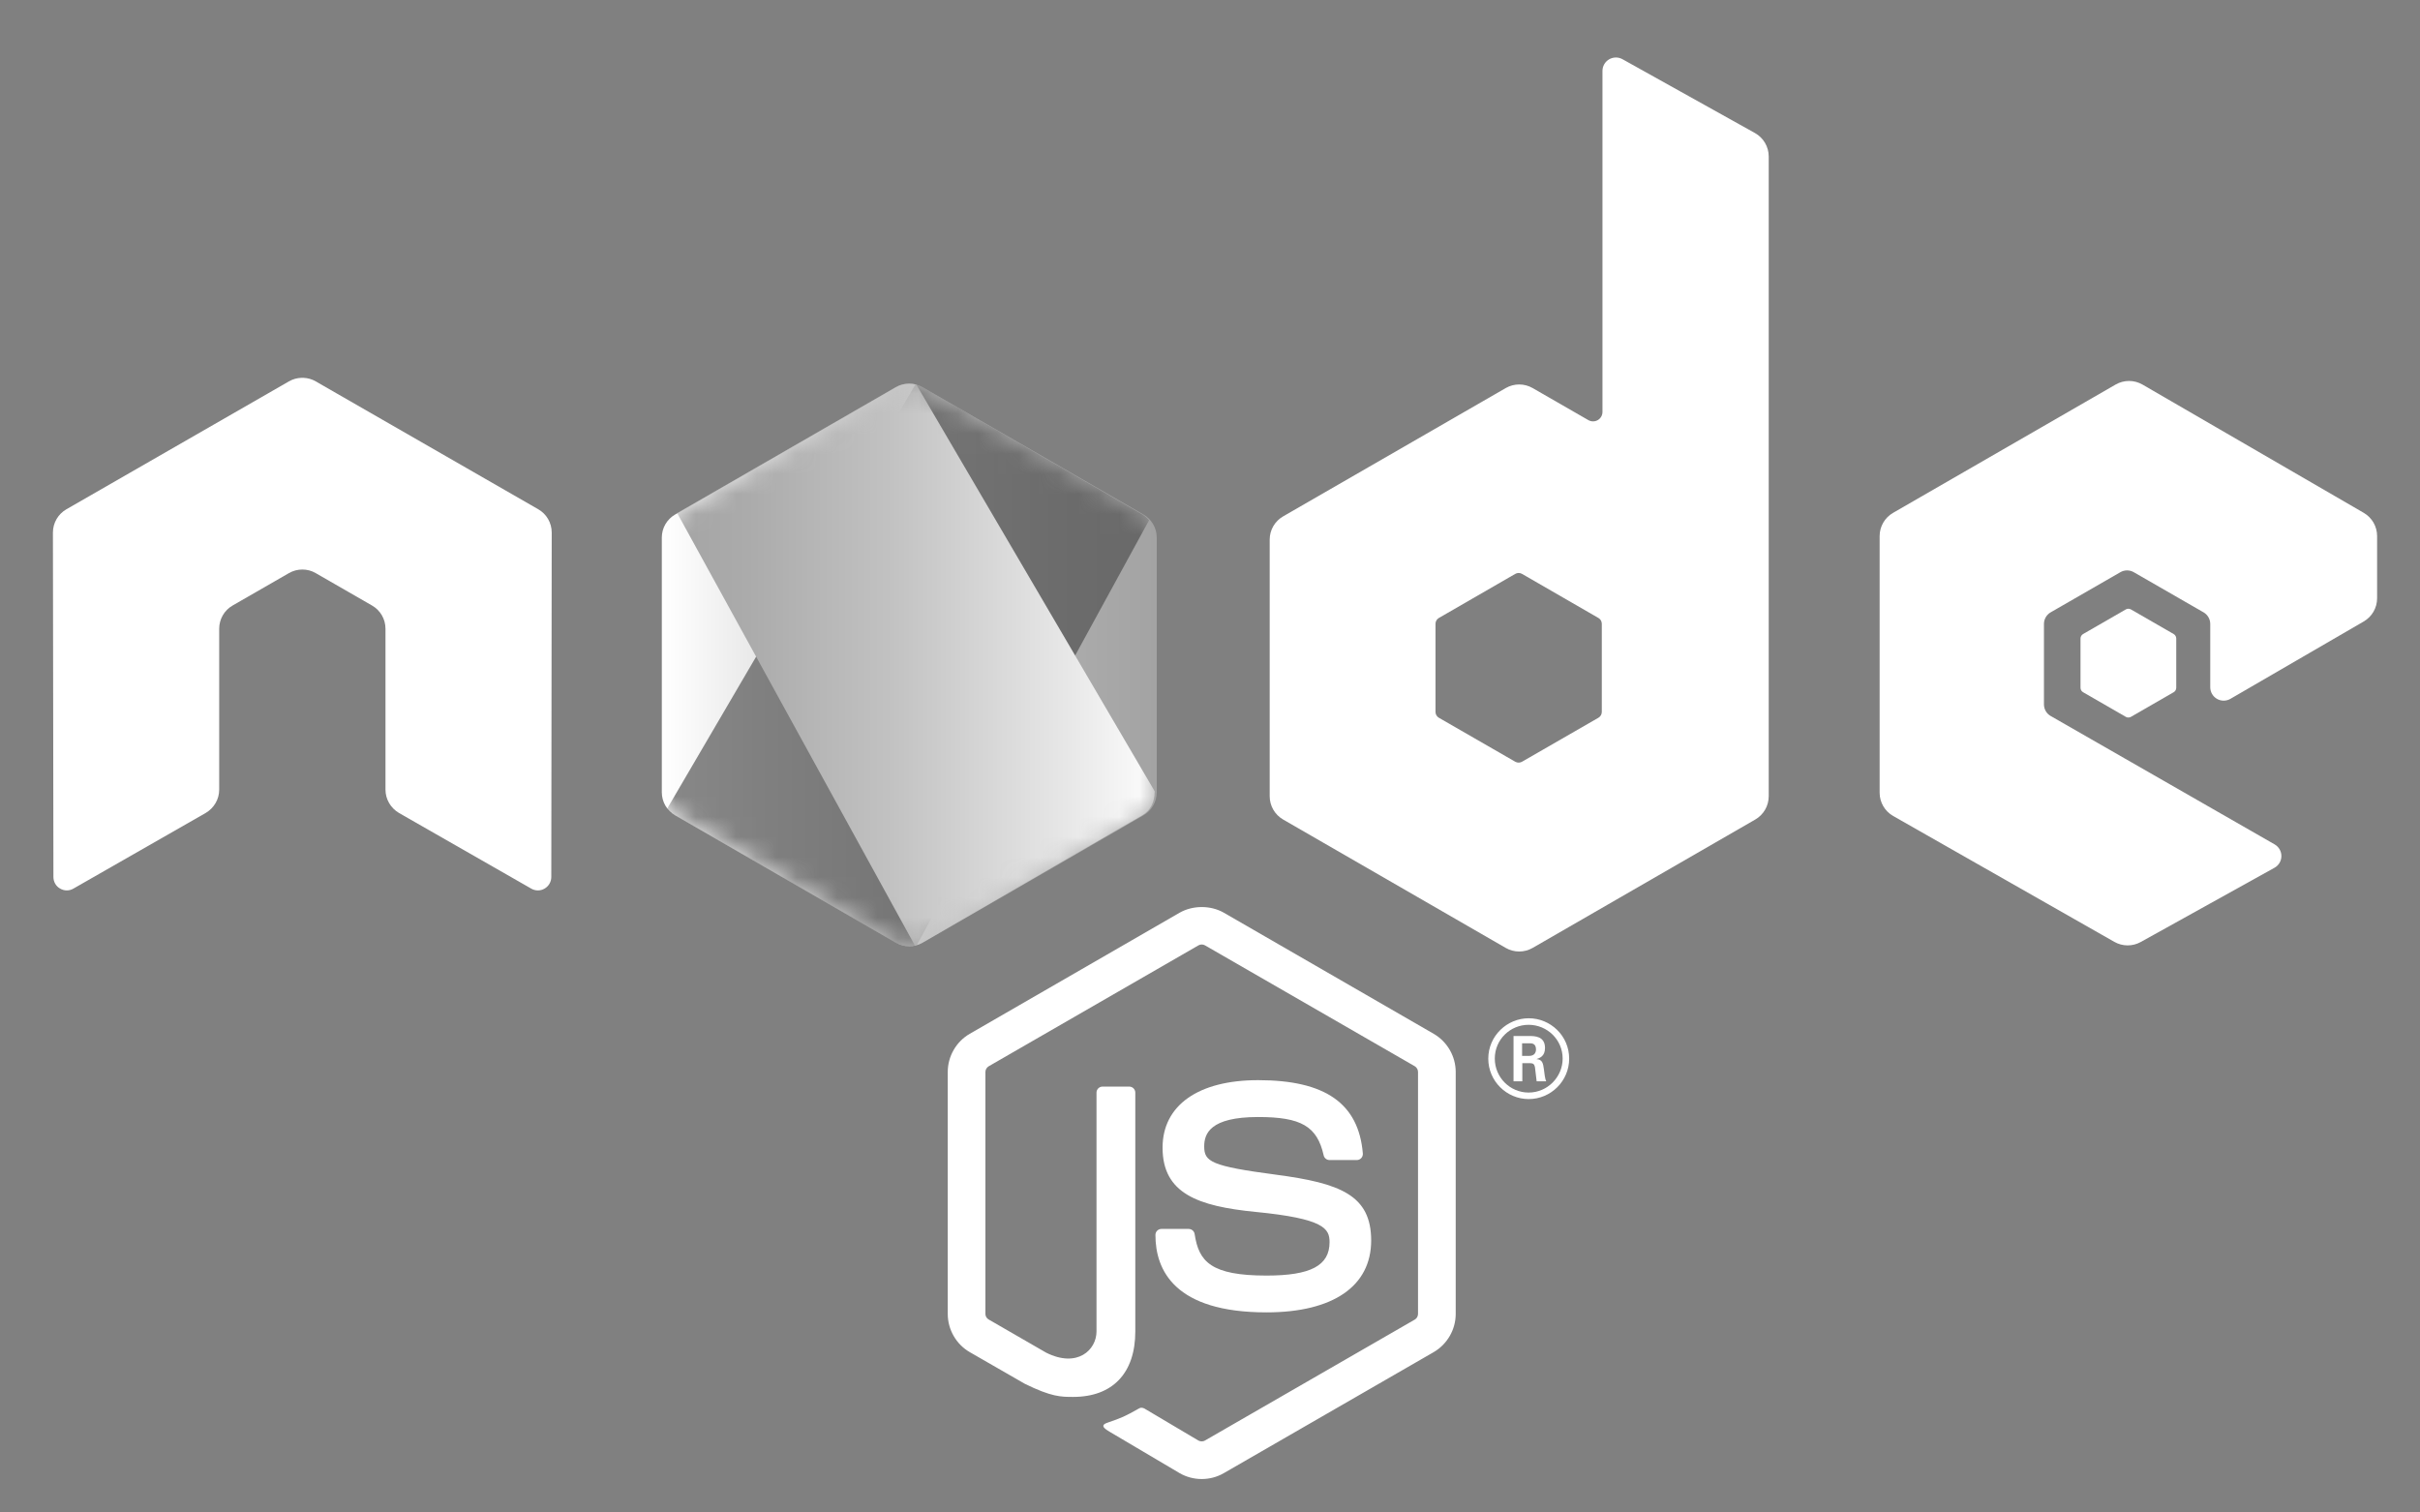
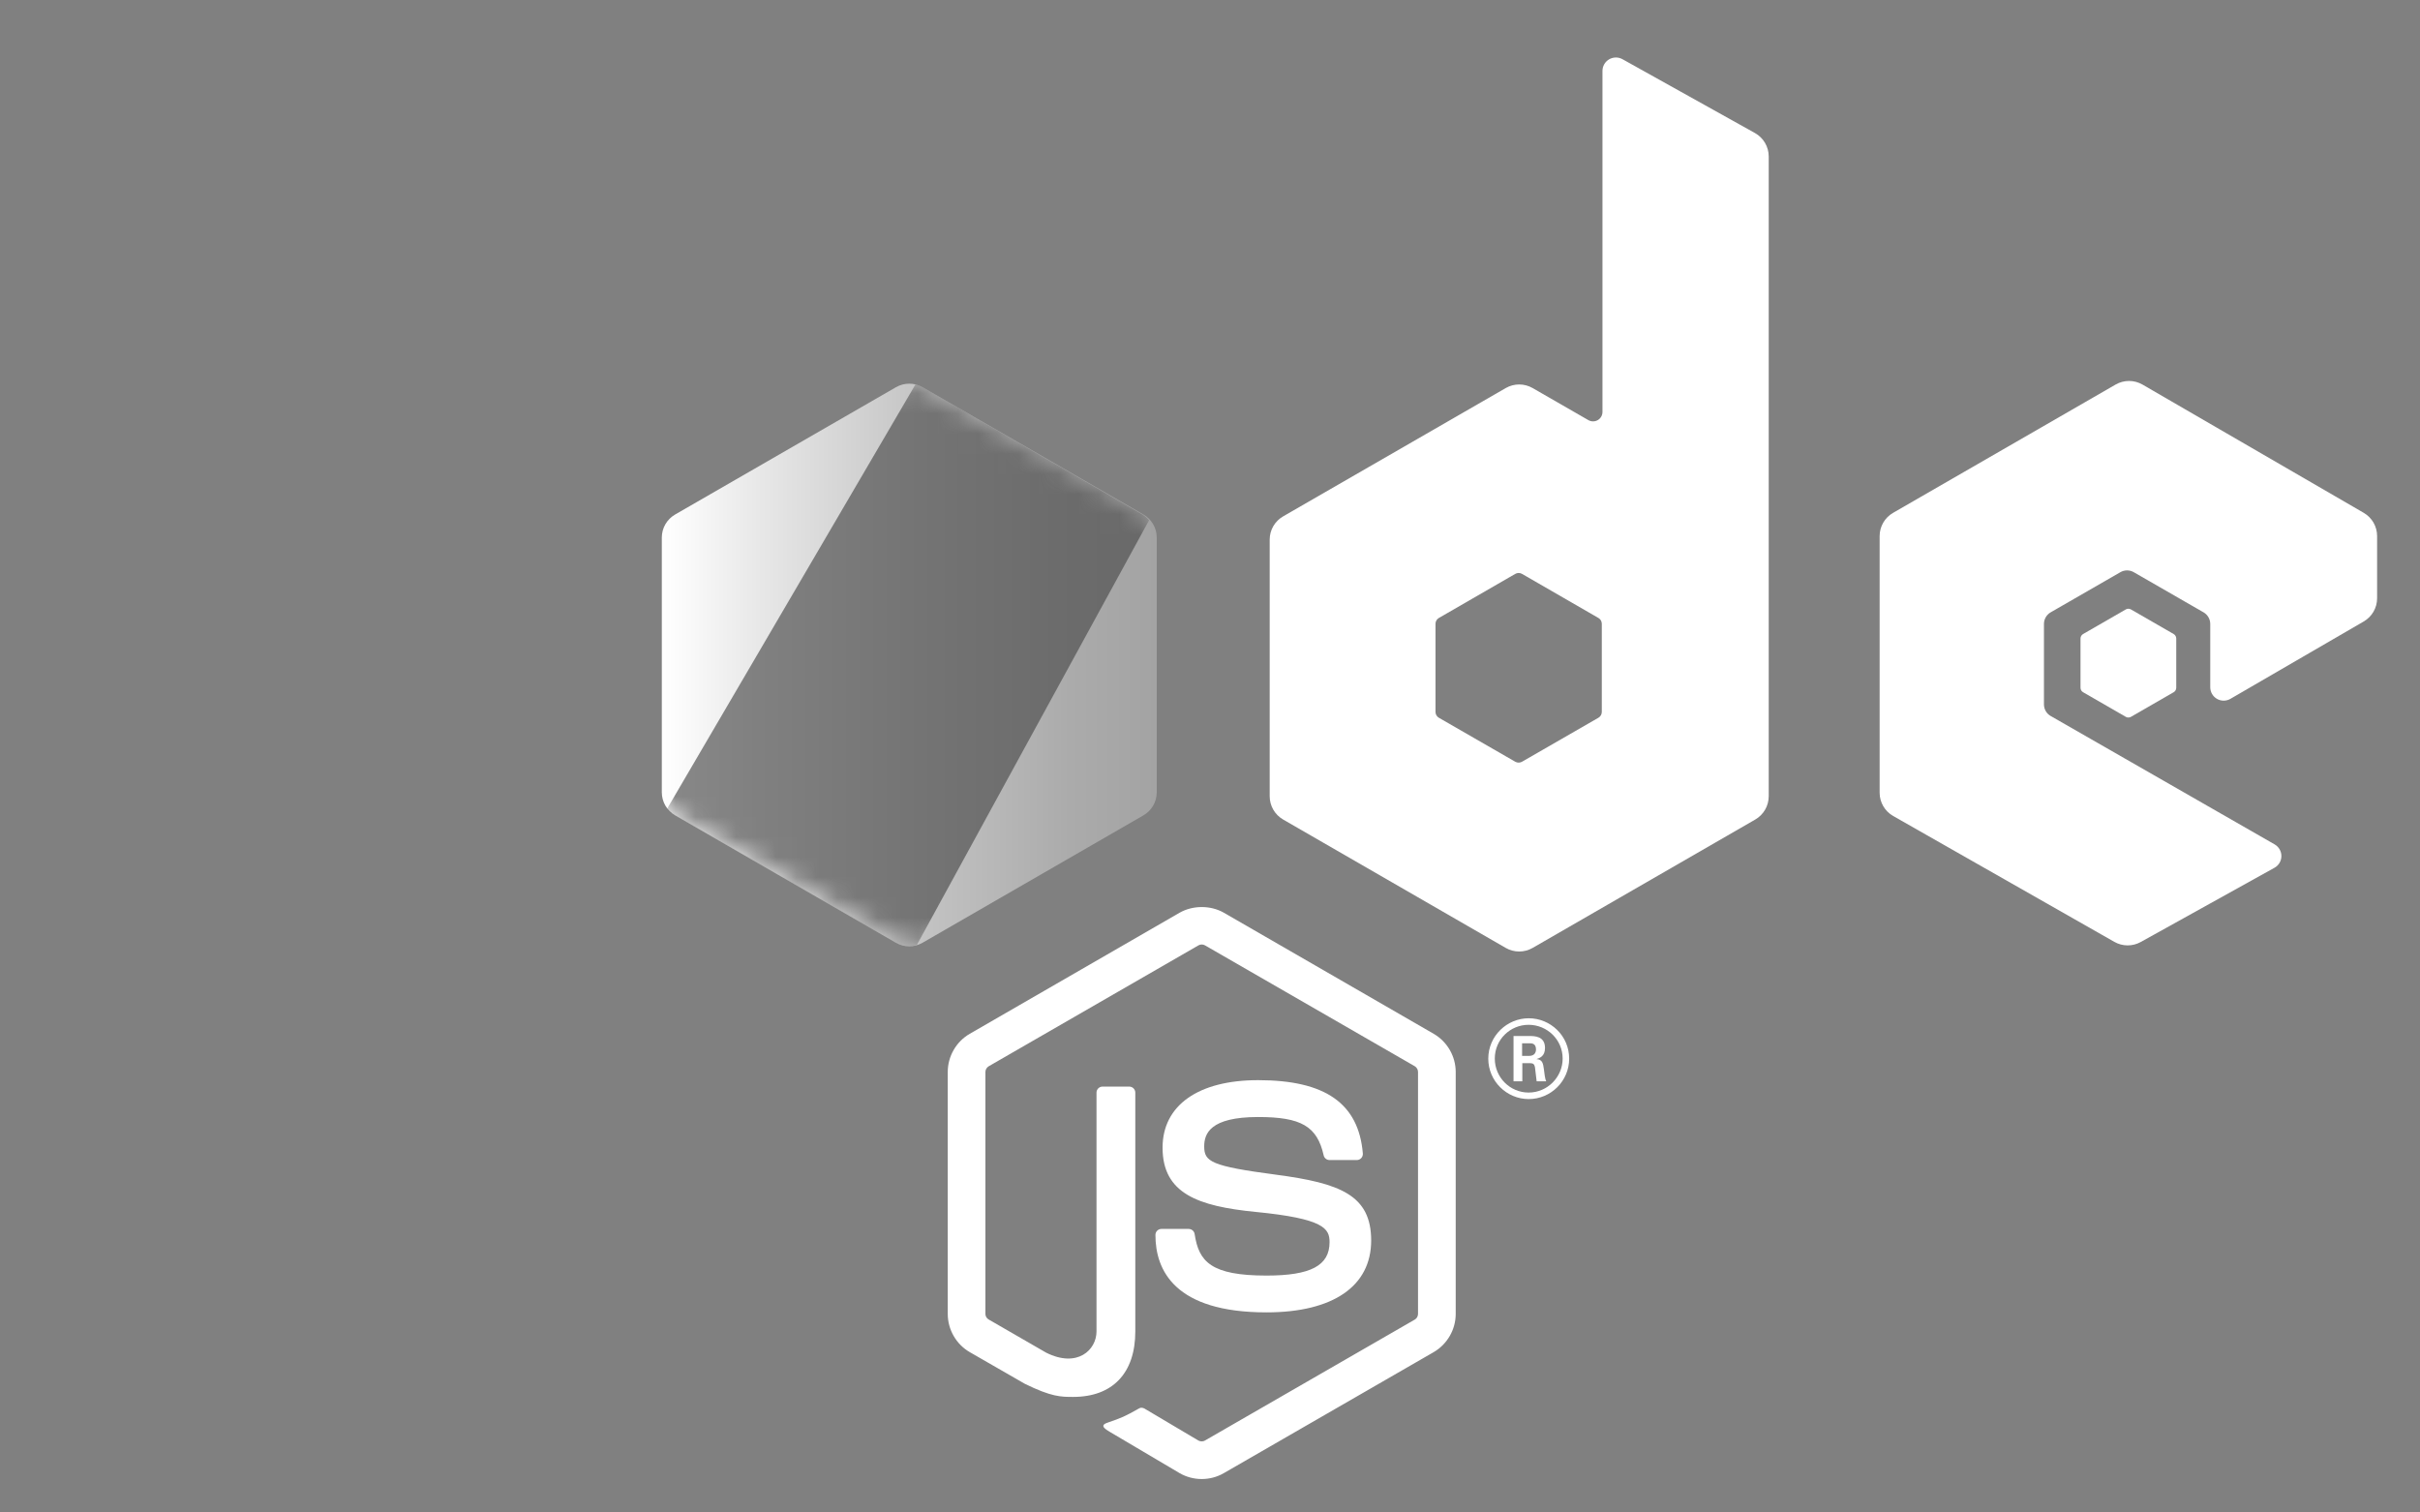
<svg xmlns="http://www.w3.org/2000/svg" width="120" height="75" viewBox="0 0 120 75" fill="none">
  <rect x="0" y="0" width="120" height="75" fill="#808080" stroke="none" />
  <g clip-path="url(#clip0_1_44)">
    <path d="M59.588 73.341C59.207 73.341 58.829 73.242 58.496 73.05L55.021 70.996C54.502 70.706 54.756 70.604 54.926 70.544C55.619 70.304 55.759 70.249 56.498 69.831C56.575 69.787 56.677 69.804 56.756 69.85L59.426 71.433C59.523 71.487 59.659 71.487 59.748 71.433L70.156 65.434C70.253 65.379 70.315 65.267 70.315 65.153V53.157C70.315 53.04 70.253 52.931 70.153 52.871L59.75 46.877C59.654 46.821 59.526 46.821 59.429 46.877L49.028 52.873C48.927 52.931 48.863 53.044 48.863 53.157V65.153C48.863 65.267 48.927 65.376 49.027 65.431L51.878 67.076C53.425 67.848 54.372 66.938 54.372 66.024V54.181C54.372 54.013 54.507 53.881 54.675 53.881H55.995C56.16 53.881 56.296 54.013 56.296 54.181V66.024C56.296 68.086 55.172 69.269 53.215 69.269C52.613 69.269 52.139 69.269 50.817 68.618L48.088 67.049C47.414 66.66 46.996 65.932 46.996 65.153V53.157C46.996 52.378 47.414 51.651 48.088 51.263L58.496 45.257C59.155 44.885 60.03 44.885 60.683 45.257L71.091 51.263C71.764 51.652 72.184 52.378 72.184 53.157V65.153C72.184 65.932 71.764 66.657 71.091 67.049L60.683 73.05C60.351 73.242 59.973 73.341 59.588 73.341Z" fill="white" />
    <path d="M62.802 65.077C58.248 65.077 57.294 62.989 57.294 61.238C57.294 61.072 57.428 60.939 57.595 60.939H58.94C59.091 60.939 59.216 61.047 59.239 61.194C59.443 62.562 60.048 63.252 62.803 63.252C64.995 63.252 65.929 62.757 65.929 61.595C65.929 60.925 65.664 60.428 62.257 60.095C59.409 59.813 57.648 59.185 57.648 56.91C57.648 54.812 59.418 53.562 62.386 53.562C65.72 53.562 67.37 54.718 67.579 57.197C67.586 57.282 67.556 57.365 67.499 57.428C67.442 57.488 67.363 57.524 67.279 57.524H65.928C65.788 57.524 65.664 57.425 65.636 57.289C65.312 55.85 64.524 55.39 62.386 55.39C59.992 55.39 59.713 56.223 59.713 56.847C59.713 57.603 60.042 57.823 63.274 58.25C66.472 58.672 67.992 59.27 67.992 61.515C67.991 63.78 66.1 65.077 62.802 65.077Z" fill="white" />
    <path d="M77.81 52.497C77.81 53.599 76.908 54.5 75.804 54.5C74.711 54.5 73.799 53.61 73.799 52.497C73.799 51.363 74.733 50.493 75.804 50.493C76.887 50.493 77.81 51.363 77.81 52.497ZM74.122 52.491C74.122 53.424 74.876 54.177 75.799 54.177C76.733 54.177 77.487 53.408 77.487 52.491C77.487 51.559 76.723 50.817 75.799 50.817C74.886 50.817 74.122 51.548 74.122 52.491ZM75.051 51.373H75.826C76.091 51.373 76.612 51.373 76.612 51.967C76.612 52.38 76.346 52.465 76.186 52.518C76.495 52.539 76.516 52.741 76.558 53.027C76.579 53.207 76.612 53.514 76.674 53.62H76.198C76.186 53.515 76.112 52.942 76.112 52.911C76.081 52.783 76.038 52.72 75.879 52.72H75.487V53.62H75.051V51.373H75.051ZM75.476 52.359H75.826C76.112 52.359 76.165 52.158 76.165 52.041C76.165 51.733 75.953 51.733 75.836 51.733H75.476V52.359Z" fill="white" />
-     <path d="M27.358 26.41C27.358 25.931 27.106 25.491 26.692 25.254L15.657 18.912C15.471 18.802 15.261 18.745 15.05 18.736C15.031 18.736 14.951 18.736 14.936 18.736C14.725 18.745 14.516 18.802 14.326 18.912L3.292 25.254C2.88 25.491 2.624 25.931 2.624 26.41L2.649 43.487C2.649 43.724 2.772 43.946 2.981 44.062C3.186 44.184 3.439 44.184 3.643 44.062L10.201 40.312C10.616 40.066 10.869 39.632 10.869 39.157V31.178C10.869 30.703 11.121 30.263 11.534 30.026L14.326 28.42C14.534 28.3 14.762 28.241 14.994 28.241C15.221 28.241 15.455 28.3 15.657 28.42L18.448 30.026C18.862 30.263 19.115 30.703 19.115 31.178V39.157C19.115 39.632 19.371 40.068 19.783 40.312L26.339 44.062C26.545 44.184 26.802 44.184 27.006 44.062C27.209 43.945 27.337 43.724 27.337 43.487L27.358 26.41Z" fill="white" />
    <path d="M80.452 2.935C80.246 2.821 79.994 2.823 79.79 2.943C79.586 3.062 79.461 3.281 79.461 3.517V20.429C79.461 20.595 79.372 20.749 79.228 20.832C79.084 20.915 78.906 20.915 78.761 20.832L75.997 19.242C75.585 19.005 75.078 19.005 74.666 19.242L63.627 25.605C63.214 25.843 62.96 26.282 62.96 26.757V39.484C62.96 39.96 63.214 40.399 63.626 40.638L74.665 47.005C75.078 47.242 75.585 47.242 75.998 47.005L87.038 40.638C87.451 40.4 87.705 39.96 87.705 39.484V7.759C87.705 7.276 87.443 6.831 87.021 6.596L80.452 2.935ZM79.428 35.303C79.428 35.421 79.364 35.532 79.261 35.591L75.471 37.773C75.368 37.831 75.241 37.831 75.138 37.773L71.348 35.591C71.245 35.532 71.182 35.421 71.182 35.303V30.932C71.182 30.813 71.245 30.703 71.348 30.644L75.138 28.457C75.241 28.398 75.368 28.398 75.472 28.457L79.262 30.644C79.365 30.703 79.428 30.813 79.428 30.932L79.428 35.303Z" fill="white" />
    <path d="M117.21 30.817C117.621 30.579 117.873 30.14 117.873 29.666V26.582C117.873 26.107 117.621 25.669 117.21 25.43L106.242 19.071C105.829 18.831 105.32 18.831 104.906 19.069L93.871 25.431C93.459 25.669 93.205 26.108 93.205 26.584V39.308C93.205 39.786 93.462 40.228 93.878 40.464L104.844 46.705C105.249 46.935 105.744 46.938 106.151 46.712L112.784 43.03C112.995 42.913 113.126 42.693 113.127 42.453C113.129 42.213 113.001 41.991 112.792 41.871L101.688 35.505C101.48 35.387 101.353 35.166 101.353 34.928V30.94C101.353 30.703 101.48 30.482 101.686 30.364L105.142 28.374C105.348 28.255 105.602 28.255 105.808 28.374L109.266 30.364C109.472 30.482 109.599 30.703 109.599 30.94V34.078C109.599 34.316 109.727 34.536 109.933 34.655C110.14 34.774 110.394 34.773 110.6 34.653L117.21 30.817Z" fill="white" />
    <path d="M105.411 30.22C105.49 30.174 105.587 30.174 105.667 30.22L107.785 31.44C107.864 31.486 107.913 31.57 107.913 31.661V34.104C107.913 34.196 107.864 34.28 107.785 34.325L105.667 35.546C105.587 35.591 105.49 35.591 105.411 35.546L103.294 34.325C103.215 34.28 103.166 34.196 103.166 34.104V31.661C103.166 31.57 103.215 31.486 103.294 31.44L105.411 30.22Z" fill="white" />
    <path d="M44.426 19.202C44.835 18.966 45.339 18.966 45.748 19.202L56.698 25.513C57.107 25.749 57.359 26.185 57.359 26.657V39.288C57.359 39.76 57.107 40.196 56.698 40.432L45.748 46.748C45.339 46.984 44.834 46.984 44.425 46.748L33.478 40.432C33.069 40.196 32.817 39.76 32.817 39.288V26.657C32.817 26.185 33.069 25.749 33.478 25.513L44.426 19.202Z" fill="url(#paint0_linear_1_44)" />
    <mask id="mask0_1_44" style="mask-type:luminance" maskUnits="userSpaceOnUse" x="32" y="19" width="26" height="28">
-       <path d="M45.751 19.196C45.342 18.96 44.838 18.96 44.429 19.196L33.479 25.507C33.07 25.743 32.818 26.179 32.818 26.651V39.282C32.818 39.754 33.07 40.19 33.479 40.426L44.429 46.742C44.838 46.977 45.343 46.977 45.752 46.742L56.699 40.426C57.108 40.19 57.36 39.754 57.36 39.282V26.65C57.36 26.179 57.108 25.743 56.699 25.507L45.751 19.196Z" fill="white" />
+       <path d="M45.751 19.196C45.342 18.96 44.838 18.96 44.429 19.196L33.479 25.507C33.07 25.743 32.818 26.179 32.818 26.651V39.282C32.818 39.754 33.07 40.19 33.479 40.426C44.838 46.977 45.343 46.977 45.752 46.742L56.699 40.426C57.108 40.19 57.36 39.754 57.36 39.282V26.65C57.36 26.179 57.108 25.743 56.699 25.507L45.751 19.196Z" fill="white" />
    </mask>
    <g mask="url(#mask0_1_44)">
      <path opacity="0.66" d="M56.643 25.508L45.742 19.198C45.633 19.134 45.516 19.09 45.397 19.06L33.075 40.111C33.178 40.236 33.303 40.344 33.447 40.427L44.413 46.743C44.74 46.931 45.118 46.966 45.466 46.854L56.978 25.801C56.888 25.687 56.778 25.586 56.643 25.508Z" fill="#4B4B4B" />
    </g>
    <mask id="mask1_1_44" style="mask-type:luminance" maskUnits="userSpaceOnUse" x="32" y="19" width="26" height="28">
      <path d="M45.751 19.196C45.342 18.96 44.838 18.96 44.429 19.196L33.479 25.507C33.07 25.743 32.818 26.179 32.818 26.651V39.282C32.818 39.754 33.07 40.19 33.479 40.426L44.429 46.742C44.838 46.977 45.343 46.977 45.752 46.742L56.699 40.426C57.108 40.19 57.36 39.754 57.36 39.282V26.65C57.36 26.179 57.108 25.743 56.699 25.507L45.751 19.196Z" fill="white" />
    </mask>
    <g mask="url(#mask1_1_44)">
-       <path d="M45.723 46.742L56.647 40.427C57.056 40.191 57.255 39.755 57.255 39.283V39.233L45.438 19.071C45.097 18.976 44.726 19.017 44.413 19.197L33.577 25.437L45.365 46.883C45.488 46.854 45.609 46.808 45.723 46.742Z" fill="url(#paint1_linear_1_44)" />
-     </g>
+       </g>
  </g>
  <defs>
    <linearGradient id="paint0_linear_1_44" x1="32.817" y1="32.975" x2="57.359" y2="32.975" gradientUnits="userSpaceOnUse">
      <stop offset="0.005" stop-color="white" />
      <stop offset="0.194" stop-color="#E8E8E8" />
      <stop offset="0.542" stop-color="#C2C2C2" />
      <stop offset="0.824" stop-color="#ABABAB" />
      <stop offset="1" stop-color="#A3A3A3" />
    </linearGradient>
    <linearGradient id="paint1_linear_1_44" x1="32.648" y1="32.952" x2="57.965" y2="32.952" gradientUnits="userSpaceOnUse">
      <stop stop-color="#A3A3A3" />
      <stop offset="0.176" stop-color="#ABABAB" />
      <stop offset="0.458" stop-color="#C2C2C2" />
      <stop offset="0.806" stop-color="#E8E8E8" />
      <stop offset="0.995" stop-color="white" />
    </linearGradient>
    <clipPath id="clip0_1_44">
      <rect width="119.06" height="74.412" fill="white" transform="translate(0.461 0.475)" />
    </clipPath>
  </defs>
</svg>